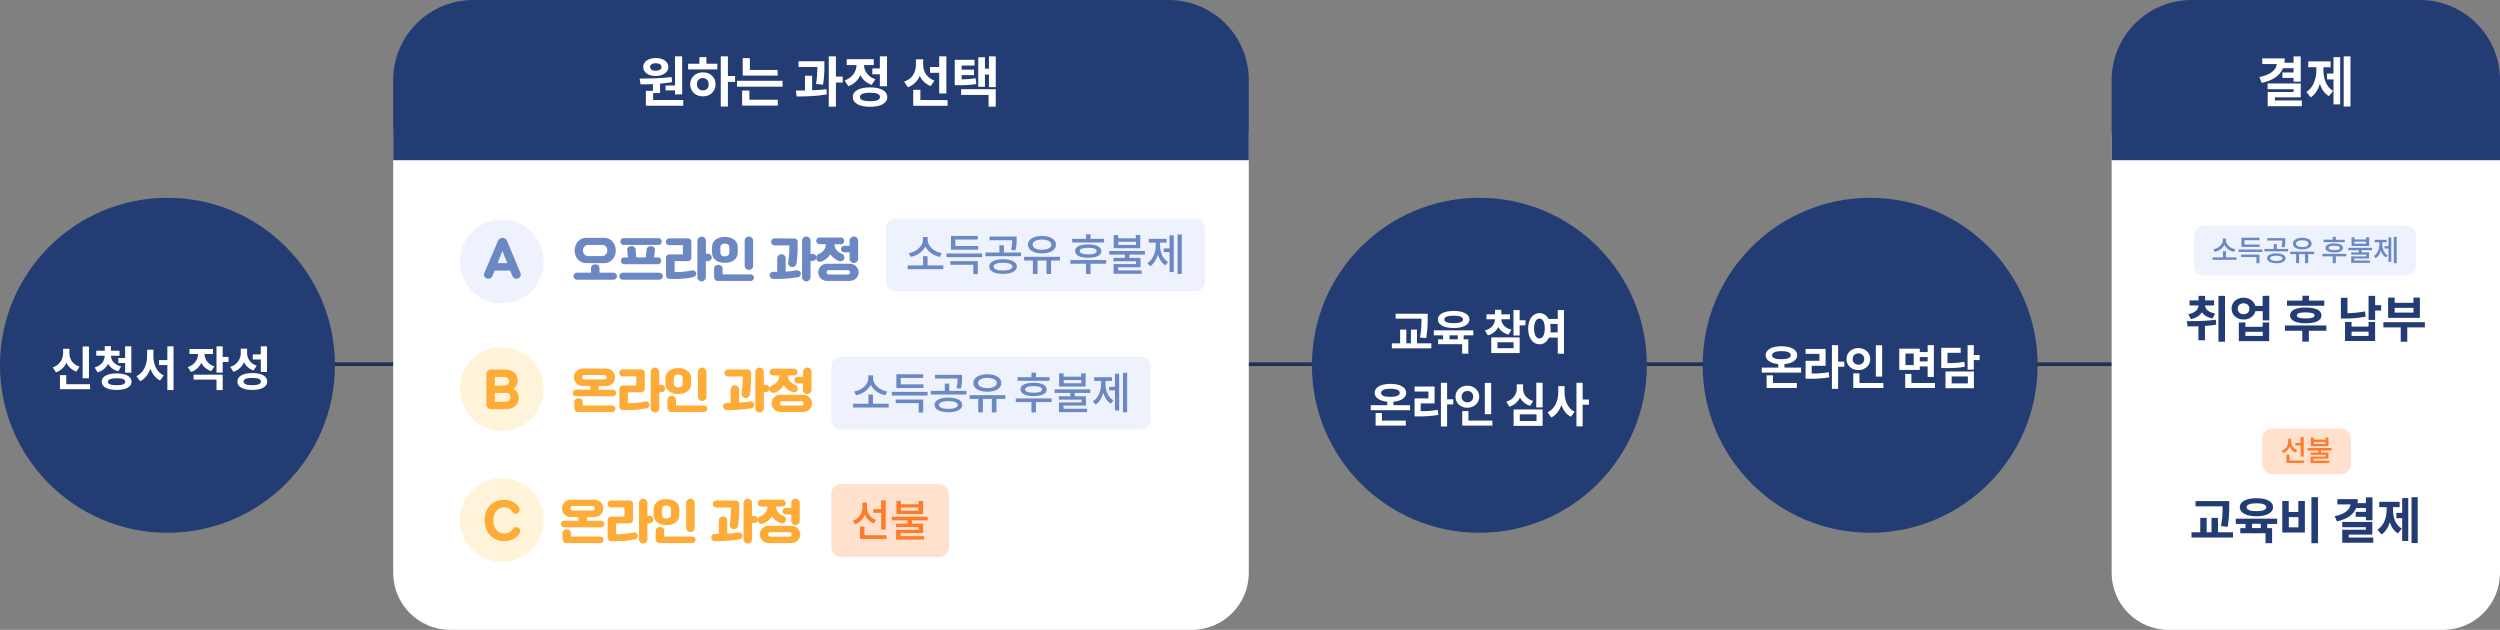
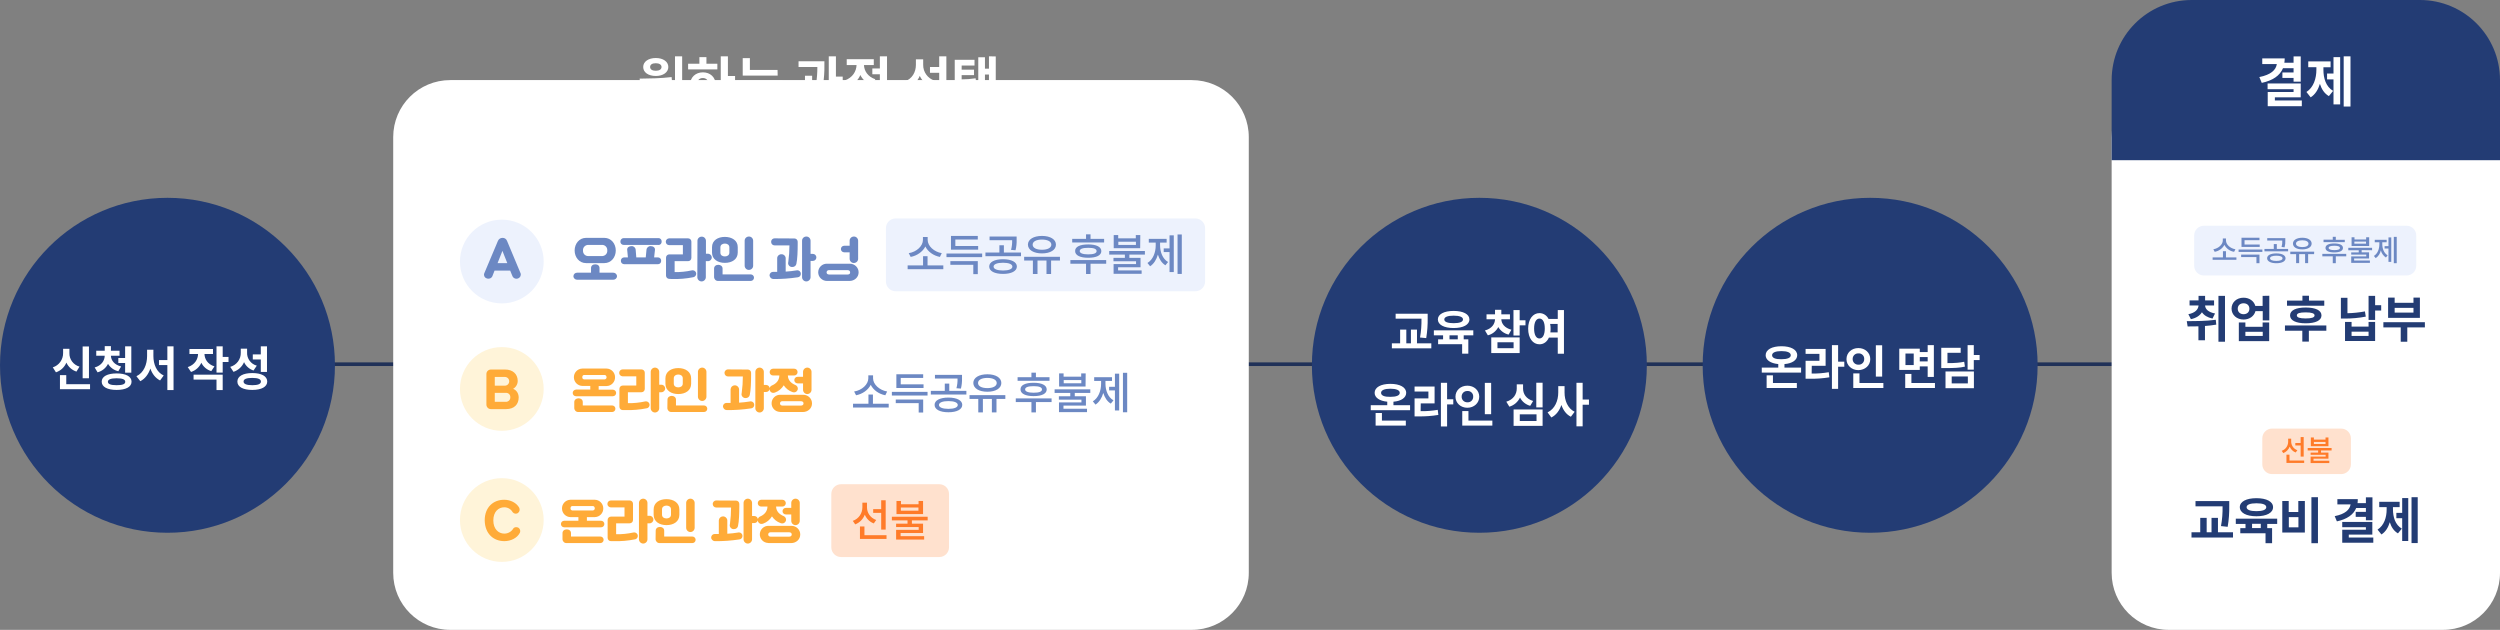
<svg xmlns="http://www.w3.org/2000/svg" version="1.1" id="레이어_1" x="0px" y="0px" viewBox="0 0 2060 519" style="enable-background:new 0 0 2060 519;" xml:space="preserve">
  <rect x="0" y="0" width="2060" height="519" fill="#808080" stroke="none" />
  <style type="text/css">
	.st0{fill:none;stroke:#203158;stroke-width:3;}
	.st1{fill:#FFFFFF;}
	.st2{fill:#233C74;}
	.st3{fill:#FFE1CE;}
	.st4{enable-background:new    ;}
	.st5{fill:#FF7B29;}
	.st6{fill:#EDF2FD;}
	.st7{fill:#6C88C3;}
	.st8{fill:#FFF4D9;}
	.st9{fill:#FFAB38;}
</style>
  <g id="그룹_5231" transform="translate(-217 -254)">
    <g id="그룹_4857" transform="translate(43 -619)">
      <path id="패스_4964" class="st0" d="M441.6,1173.1H504" />
      <path id="패스_4965" class="st0" d="M1182.6,1173.1h742.8" />
      <path id="사각형_2400" class="st1" d="M545,939h611c26,0,47,21,47,47v359c0,26-21,47-47,47H545c-26,0-47-21-47-47V986    C498,960,519,939,545,939z" />
      <path id="사각형_2401" class="st1" d="M1961,939h226c26,0,47,21,47,47v359c0,26-21,47-47,47h-226c-26,0-47-21-47-47V986    C1914,960,1935,939,1961,939z" />
      <circle id="타원_406" class="st2" cx="1393" cy="1174" r="138" />
      <path id="패스_5206" class="st1" d="M1349.2,1151.6c0.9-5.5,1.3-11.1,1.2-16.6v-3.5H1324v4.1h21.3c0.1,5.2-0.3,10.4-1.2,15.5    L1349.2,1151.6z M1341.6,1155.9v-11.3h-5v11.3h-3.8v-11.3h-5.1v11.3h-6.8v4.1h32.5v-4.1H1341.6z M1371.8,1133.1    c4.9,0,7.7,1.1,7.7,3.1c0,2.1-2.8,3.1-7.7,3.1c-4.9,0-7.7-1-7.7-3.1C1364.1,1134.2,1366.9,1133.1,1371.8,1133.1L1371.8,1133.1z     M1371.8,1143.3c7.9,0,13-2.7,13-7.1c0-4.3-5.1-7-13-7s-13,2.7-13,7C1358.8,1140.6,1363.9,1143.3,1371.8,1143.3L1371.8,1143.3z     M1375.2,1152.6h-6.8v-3.3h6.8V1152.6z M1388,1149.3v-4.1h-32.5v4.1h7.6v3.3h-4.1v4h19.8v7.8h5.1v-11.8h-3.8v-3.3H1388z     M1419.4,1144.7c-5.7-1.5-8.2-5.1-8.3-8.6h7.1v-4.1h-7.1v-3.7h-5.2v3.7h-7v4.1h7c-0.1,3.9-2.7,7.7-8.3,9.2l2.4,4    c3.7-0.9,6.8-3.4,8.6-6.8c1.8,3.1,4.9,5.4,8.5,6.2L1419.4,1144.7z M1407.9,1155h13.3v4.9h-13.3V1155z M1402.8,1163.9h23.4V1151    h-23.4V1163.9z M1431,1136.9h-4.8v-8.4h-5.1v21h5.1v-8.4h4.8V1136.9z M1451.5,1146.9c0.2-1.1,0.2-2.1,0.2-3.2    c0-1.3-0.1-2.6-0.4-3.8h6.2v7H1451.5z M1442.5,1151.9c-2.6,0-4.4-2.8-4.4-8.2c0-5.3,1.8-8.2,4.4-8.2c2.7,0,4.4,2.8,4.4,8.2    S1445.1,1151.9,1442.5,1151.9z M1457.6,1128.4v7.4h-7.6c-1.4-2.9-4.3-4.8-7.5-4.8c-5.3,0-9.3,4.9-9.3,12.8s3.9,12.9,9.3,12.9    c3.5,0,6.2-2,7.8-5.5h7.3v13.3h5.1v-36h-5.1V1128.4z M1312.6,1213.3h-5.1v10.4h24.9v-4.1h-19.7v-6.3H1312.6z M1312,1196.7    c0-2.2,2.9-3.4,7.7-3.4c4.8,0,7.7,1.2,7.7,3.4c0,2.2-2.9,3.3-7.7,3.3C1314.9,1200.1,1312,1199,1312,1196.7z M1322.2,1206.9v-2.9    c6.4-0.5,10.5-3.3,10.5-7.3c0-4.6-5.2-7.4-13-7.4s-13,2.8-13,7.4c0,4,4.1,6.7,10.4,7.3v2.9h-13.6v4.1h32.4v-4.1H1322.2z     M1344.7,1205.4h11.4v-13.9h-16.5v4.1h11.4v5.7h-11.4v14.8h3c5.6,0.1,11.1-0.3,16.6-1.2l-0.5-4.2c-4.7,0.8-9.4,1.2-14.1,1.1    L1344.7,1205.4z M1371.5,1202h-5.1v-13.6h-5.1v36h5.1v-18.2h5.1V1202z M1402.7,1188.5h-5.2v25.8h5.2V1188.5z M1378.4,1199.9    c-0.1-2.5,1.8-4.6,4.3-4.7c0.2,0,0.3,0,0.5,0c2.4-0.2,4.6,1.7,4.7,4.1c0,0.2,0,0.4,0,0.6c0.1,2.4-1.8,4.5-4.2,4.6    c-0.2,0-0.3,0-0.5,0c-2.5,0.1-4.6-1.7-4.8-4.2C1378.4,1200.1,1378.4,1200,1378.4,1199.9L1378.4,1199.9z M1392.9,1199.9    c0-5.3-4.3-9.1-9.8-9.1s-9.8,3.8-9.8,9.1c0,5.2,4.3,9.1,9.8,9.1S1392.9,1205.1,1392.9,1199.9L1392.9,1199.9z M1384,1219.6v-7.9    h-5.1v12h24.8v-4.1H1384z M1437.3,1203.4c-5.8-1.7-8.3-5.9-8.3-10.2v-3.5h-5.2v3.5c0,4.4-2.6,9-8.6,10.8l2.5,4.1    c3.9-1.1,7-3.9,8.8-7.5c1.7,3.4,4.8,5.8,8.4,6.8L1437.3,1203.4z M1426.3,1214.4h13.8v5.5h-13.8V1214.4z M1421.2,1223.9h23.9v-13.5    h-23.9V1223.9z M1439.9,1188.4v20.3h5.2v-20.3H1439.9z M1463.2,1191.2h-5.2v5.2c0,6.7-2.7,13.5-8.8,16.4l3.1,4.2    c4.1-2,6.7-5.8,8.3-10.3c1.5,4.3,4,7.8,7.8,9.7l3.1-4.1c-5.8-2.8-8.3-9.4-8.3-15.8V1191.2z M1483.3,1202.2h-5.2v-13.8h-5.1v35.9    h5.1v-17.8h5.2V1202.2z" />
      <circle id="타원_407" class="st2" cx="1715" cy="1174" r="138" />
      <path id="패스_5207" class="st1" d="M1634.8,1182.3h-5.1v10.4h24.9v-4.1h-19.7v-6.3H1634.8z M1634.2,1165.7    c0-2.2,2.9-3.4,7.7-3.4c4.8,0,7.7,1.2,7.7,3.4c0,2.2-2.9,3.3-7.7,3.3C1637.1,1169.1,1634.2,1168,1634.2,1165.7z M1644.4,1175.9    v-2.9c6.4-0.5,10.5-3.3,10.5-7.3c0-4.6-5.2-7.4-13-7.4s-13,2.8-13,7.4c0,4,4.1,6.7,10.4,7.3v2.9h-13.6v4.1h32.4v-4.1H1644.4z     M1666.9,1174.4h11.4v-13.9h-16.5v4.1h11.4v5.7h-11.4v14.8h3c5.6,0.1,11.1-0.3,16.6-1.2l-0.5-4.2c-4.7,0.8-9.4,1.2-14.1,1.1    L1666.9,1174.4z M1693.7,1171h-5.1v-13.6h-5.1v36h5.1v-18.2h5.1V1171z M1724.9,1157.5h-5.2v25.8h5.2V1157.5z M1700.6,1168.9    c-0.1-2.5,1.8-4.6,4.3-4.7c0.2,0,0.3,0,0.5,0c2.4-0.2,4.6,1.7,4.7,4.1c0,0.2,0,0.4,0,0.6c0.1,2.4-1.8,4.5-4.2,4.6    c-0.2,0-0.3,0-0.5,0c-2.5,0.1-4.6-1.7-4.8-4.2C1700.6,1169.1,1700.6,1169,1700.6,1168.9L1700.6,1168.9z M1715.1,1168.9    c0-5.3-4.3-9.1-9.8-9.1s-9.8,3.8-9.8,9.1c0,5.2,4.3,9.1,9.8,9.1C1710.9,1177.9,1715.1,1174.1,1715.1,1168.9L1715.1,1168.9z     M1706.2,1188.6v-7.9h-5.1v12h24.8v-4.1H1706.2z M1750.9,1173.8h-6.8v-9.5h6.8V1173.8z M1762.4,1167.2v3.6h-6.5v-3.6H1762.4z     M1755.9,1174.9h6.5v8.7h5.1v-26.2h-5.1v5.7h-6.5v-2.8H1739v17.5h16.9V1174.9z M1749,1188.6v-7.5h-5.1v11.6h24.5v-4.1H1749z     M1792.5,1171.1c-3.9,0.8-7.4,1.1-13.8,1.1v-8.5h10.9v-4.1h-16v16.7h3c8,0,12.1-0.2,16.5-1.2L1792.5,1171.1z M1782.2,1183.2h13.3    v5.7h-13.3V1183.2z M1777.1,1192.9h23.4v-13.8h-23.4V1192.9z M1805.2,1165.5h-4.8v-8.1h-5.1v20.2h5.1v-7.9h4.8V1165.5z" />
-       <path id="사각형_2399" class="st2" d="M564,873h573c36.5,0,66,29.5,66,66v66l0,0H498l0,0v-66C498,902.5,527.5,873,564,873z" />
      <path id="패스_5204" class="st1" d="M722.4,943.5v4h7.8v3.3h5.9v-31.4h-5.9v24.1L722.4,943.5L722.4,943.5z M714.4,925.1    c2.7,0,4.7,1.1,4.7,3.1s-1.9,3.1-4.7,3.1s-4.7-1-4.7-3.1S711.6,925.1,714.4,925.1z M714.4,935.6c6,0,10.3-3,10.3-7.4    s-4.3-7.4-10.3-7.4c-6.1,0-10.4,3-10.4,7.4C704,932.7,708.3,935.6,714.4,935.6z M712.2,955.4v-5.7h5.7v-7.8    c3.3-0.2,6.6-0.6,9.9-1.2l-0.4-4.2c-8.7,1.1-18.8,1.2-26.4,1.3l0.8,4.7c3.1,0,6.6,0,10.2-0.2v5.5h-5.8v12.3H737v-4.7L712.2,955.4    L712.2,955.4z M753.2,947.5c-2.6,0.1-4.8-1.9-4.9-4.5c0-0.2,0-0.4,0-0.6c-0.2-2.6,1.7-4.9,4.3-5.1c0.2,0,0.4,0,0.5,0    c2.6-0.1,4.7,1.9,4.8,4.5c0,0.2,0,0.4,0,0.5C758.1,945.7,756,947.5,753.2,947.5z M753.2,932.6c-6,0-10.5,4.1-10.5,9.9    c0,5.8,4.5,9.9,10.5,9.9s10.4-4.1,10.4-9.9C763.7,936.7,759.2,932.6,753.2,932.6z M756.2,920.1h-5.9v5.4H741v4.7h24.1v-4.7h-9    v-5.4H756.2z M779.7,935.6h-5.9v-16.2h-5.9v41.4h5.9v-20.3h5.9V935.6z M814.7,930.6h-22.8v-9.7H786v14.4h28.8L814.7,930.6    L814.7,930.6z M791.5,947.6h-6V960h29.4v-4.8h-23.4V947.6z M781.3,939.6v4.8h37.5v-4.8H781.3z M852.2,942.8    c0.8-5.3,1.2-10.6,1.1-15.9v-3.4H832v4.7h15.5c0,4.7-0.3,9.4-1.1,14L852.2,942.8z M843.2,935.4h-5.9v12.2c-2.6,0-5.1,0-7.4,0    l0.5,4.9c7.2,0,16.5-0.2,24.9-1.7l-0.3-4.3c-3.8,0.5-7.8,0.7-11.8,0.9V935.4z M868.4,936.1h-5.6v-16.7h-5.9v41.5h5.9V941h5.6    V936.1z M892.8,929.4v4.8h6.2v9.9h5.9v-24.7H899v10H892.8z M895.3,938.3c-6.3-2.1-9.2-6.9-9.4-11.7h8.1v-4.8h-22.3v4.8h8.1    c-0.2,5.2-3.2,10.4-9.8,12.7l3,4.7c4.5-1.5,8.1-4.8,9.9-9.2c1.9,3.9,5.3,6.8,9.4,8.1L895.3,938.3z M890.9,956.4    c-5.4,0-8.3-1.1-8.3-3.5c0-2.3,2.8-3.5,8.3-3.5c5.4,0,8.2,1.1,8.2,3.5C899.2,955.3,896.3,956.4,890.9,956.4z M890.9,945    c-8.8,0-14.2,2.9-14.2,8c0,5,5.4,8,14.2,8s14.2-2.9,14.2-8C905.1,947.9,899.7,945,890.9,945z M947.9,950h5.9v-30.6h-5.9v8.8h-7.6    v4.8h7.6V950z M944,939.4c-5.6-1.8-9.4-7.1-9.3-13v-4.5h-6v4.5c0,5.9-2.9,11.7-9.7,13.9l3.1,4.6c4.5-1.6,8-5,9.8-9.4    c1.7,3.9,5,7,9,8.4L944,939.4z M932.4,955.4V947h-5.9v13.2h28.3v-4.7L932.4,955.4L932.4,955.4z M977.9,937.5    c-3.8,0.6-7.7,0.9-11.5,0.9v-3.5h10.2v-4.5h-10.2V927H977v-4.7h-16.3v20.9h2.9c5,0.1,10-0.2,14.9-0.9L977.9,937.5z M966,951.2    h22.6v9.7h5.9v-14.4H966V951.2z M988.9,919.4v10.2h-3.3v-9.4h-5.5v24.3h5.5v-10.1h3.3v10.4h5.6v-25.3L988.9,919.4z" />
      <path id="사각형_2399-2" class="st2" d="M1980,873h188c36.5,0,66,29.5,66,66v66l0,0h-320l0,0v-66    C1914,902.5,1943.5,873,1980,873z" />
      <path id="패스_5208" class="st1" d="M2063.9,929.1v3.6h-9.2v4.5h9.2v3.1h5.9v-20.8h-5.9v5.2h-7.6c0.2-1.2,0.3-2.4,0.3-3.6h-18.5    v4.7h12c-0.7,4.9-4.9,8.8-14.4,10.7l2,4.8c9.1-2,14.9-5.9,17.5-12.1h8.7V929.1z M2048.5,955.8v-2.6h21.3v-11.4h-27.3v4.7h21.4v2.3    h-21.3v11.7h28.1v-4.7H2048.5z M2088.4,928.4h6v-4.8H2076v4.8h6.7v2c0,7.1-2.2,14.5-8.2,18.4l3.5,4.4c3.7-2.3,6.2-6.4,7.6-11.1    c1.4,4.4,3.7,8,7.4,10.1l3.5-4.3c-6-3.5-8-10.5-8-17.4v-2.1H2088.4z M2096.8,933.6h-5.3v4.8h5.3V959h5.5v-38.9h-5.5V933.6z     M2105.2,919.4v41.4h5.6v-41.4H2105.2z" />
      <g id="그룹_4851" transform="translate(-6 55)">
        <path id="사각형_2398" class="st3" d="M873,1217h81c4.4,0,8,3.6,8,8v44c0,4.4-3.6,8-8,8h-81c-4.4,0-8-3.6-8-8v-44     C865,1220.6,868.6,1217,873,1217z" />
        <g class="st4">
          <path class="st5" d="M900,1249.3c-3.5-1.3-6-3.9-7.4-7.2c-1.4,3.6-4.1,6.5-7.9,8l-2-2.9c5.1-1.8,7.9-6.4,7.9-11.2v-3.8h3.8v3.9      c0,4.4,2.7,8.6,7.6,10.4L900,1249.3z M910.5,1259.1v3h-21.9v-10.3h3.7v7.2h18.2V1259.1z M906.1,1240.6h-6.6v-3.1h6.6v-7.3h3.7      v24.2h-3.7V1240.6z" />
          <path class="st5" d="M931.4,1246.8v2.7h9.2v7.7h-18.5v2.6h19.4v2.8h-23.1v-8H937v-2.3h-18.6v-2.8h9.4v-2.7h-12.9v-3h29.5v3      L931.4,1246.8L931.4,1246.8z M940.5,1241.6h-21.8v-10.8h3.7v2.7h14.5v-2.7h3.7v10.8H940.5z M936.8,1236.2h-14.5v2.6h14.5V1236.2      z" />
        </g>
      </g>
-       <path id="사각형_2398-2" class="st6" d="M867,1167h247c4.4,0,8,3.6,8,8v44c0,4.4-3.6,8-8,8H867c-4.4,0-8-3.6-8-8v-44    C859,1170.6,862.6,1167,867,1167z" />
      <path id="패스_5201" class="st7" d="M905,1195.6c-6.4-1.1-11.6-5.9-11.6-10.9v-2.4h-3.9v2.4c0,5-5.2,9.9-11.7,10.9l1.6,3.1    c5.3-1,9.9-4.3,12.1-8.6c2.1,4.3,6.7,7.6,12,8.6L905,1195.6z M893.3,1205.7v-7.6h-3.7v7.6h-12.7v3.1h29.4v-3.1H893.3z M935,1189.7    h-18.8v-5.3h18.5v-3h-22.1v11.3H935V1189.7z M912.1,1205.2H931v7.7h3.7v-10.7h-22.6L912.1,1205.2L912.1,1205.2z M908.9,1195.9v3    h29.4v-3H908.9z M965.8,1193.2c0.7-2.8,1-5.7,0.9-8.6v-2.7h-22.3v3H963c0.1,2.7-0.2,5.4-0.9,8L965.8,1193.2z M955.5,1209.9    c-4.8,0-7.8-1.2-7.8-3.2s3-3.2,7.8-3.2s7.7,1.2,7.7,3.2C963.2,1208.7,960.3,1209.9,955.5,1209.9z M955.5,1200.6    c-7,0-11.4,2.3-11.4,6c0,3.8,4.4,6.1,11.4,6.1c6.9,0,11.4-2.3,11.4-6.1C966.9,1202.9,962.4,1200.6,955.5,1200.6z M956.2,1195.1v-6    h-3.7v6H941v3h29.3v-3H956.2z M987.6,1184.4c4.6,0,7.7,1.6,7.7,4.2s-3.1,4.2-7.7,4.2c-4.7,0-7.7-1.6-7.7-4.2    C979.9,1186,982.9,1184.4,987.6,1184.4z M987.6,1195.8c6.8,0,11.5-2.8,11.5-7.2c0-4.4-4.7-7.2-11.5-7.2c-6.9,0-11.6,2.8-11.6,7.2    C976.1,1193,980.7,1195.8,987.6,1195.8z M1002.4,1198.6h-29.5v3.1h7.2v11.1h3.8v-11.1h7.4v11.1h3.8v-11.1h7.3V1198.6z     M1038.8,1183.8h-11.2v-3.7h-3.7v3.7h-11.4v3h26.3L1038.8,1183.8z M1032.6,1193.9c0,1.8-2.4,2.7-6.9,2.7s-7-1-7-2.7    c0-1.8,2.4-2.7,7-2.7C1030.2,1191.2,1032.6,1192.1,1032.6,1193.9L1032.6,1193.9z M1014.9,1193.9c0,3.5,4.1,5.5,10.8,5.5    c6.8,0,10.8-2,10.8-5.5s-4.1-5.5-10.8-5.5C1018.9,1188.4,1014.8,1190.3,1014.9,1193.9L1014.9,1193.9z M1040.5,1201.3H1011v3h12.9    v8.5h3.7v-8.5h12.9V1201.3z M1065,1188.8h-14.5v-2.6h14.5V1188.8z M1068.6,1180.7h-3.7v2.7h-14.5v-2.7h-3.7v10.8h21.8    L1068.6,1180.7L1068.6,1180.7z M1072.4,1196.8v-3H1043v3h12.9v2.7h-9.4v2.8h18.6v2.3h-18.5v8h23.1v-2.8h-19.4v-2.6h18.5v-7.7h-9.2    v-2.7L1072.4,1196.8L1072.4,1196.8z M1084.9,1186.9h5.4v-3.1h-14.7v3.1h5.7v2.3c0,5.8-2.2,11.7-6.8,14.5l2.2,2.7    c3.1-2,5.2-5.5,6.4-9.6c1.2,3.8,3.2,7,6.2,8.8l2.2-2.7c-4.5-2.6-6.6-8.2-6.6-13.8L1084.9,1186.9z M1092.7,1191.7h-4.8v3h4.8v16.5    h3.5v-30.3h-3.5V1191.7z M1099.3,1180.2v32.5h3.5v-32.5H1099.3z" />
      <circle id="타원_409" class="st6" cx="587.5" cy="1088.5" r="34.5" />
      <circle id="타원_410" class="st8" cx="587.5" cy="1193.5" r="34.5" />
      <circle id="타원_411" class="st8" cx="587.5" cy="1301.5" r="34.5" />
      <path id="패스_5203" class="st9" d="M594.5,1200.4c0.1,2-1.5,3.6-3.4,3.7c-0.1,0-0.2,0-0.3,0h-9.1v-7.4h9.1    c2-0.1,3.7,1.4,3.7,3.4C594.5,1200.2,594.5,1200.3,594.5,1200.4z M591.1,1210.1c6.6,0,10.3-3.9,10.3-9.6c0-3-1.6-6-4.6-7.1    c2.3-1.3,3.8-3.8,3.8-6.5c0-5.8-4.2-9.4-10.3-9.4h-11.6c-2-0.1-3.8,1.4-3.9,3.5c0,0.1,0,0.3,0,0.4v24.8c-0.1,2,1.4,3.8,3.5,3.9    c0.1,0,0.3,0,0.4,0L591.1,1210.1z M581.7,1183.6h8.3c2,0,3.6,1.6,3.6,3.6s-1.6,3.6-3.6,3.6l0,0h-8.3V1183.6z M645.9,1196.8    c0,1.5,1.2,2.7,2.7,2.7H679c1.5,0,2.7-1.2,2.7-2.7s-1.2-2.7-2.7-2.7l0,0h-11.7v-3h6.6c4-0.1,7.1-3.5,6.9-7.5    c-0.1-3.8-3.2-6.8-6.9-6.9h-20.1c-4,0.1-7.1,3.5-6.9,7.4c0.1,3.8,3.2,6.8,6.9,6.9h6.6v3h-11.7    C647.1,1194.1,645.9,1195.3,645.9,1196.8z M647.2,1209.2c0,1.8,1.4,3.3,3.2,3.3h0.1h27.9c1.5,0,2.7-1.2,2.7-2.7s-1.2-2.7-2.7-2.7    h-24.2v-2.8c0-2-1.6-3.1-3.5-3.1s-3.5,1.2-3.5,3.1V1209.2z M653.8,1183.8c0-0.9,0.5-1.8,1.4-1.8h17.1c0.9,0,1.5,1,1.5,1.8    c0.1,0.9-0.6,1.7-1.5,1.8h-17.1C654.3,1185.5,653.7,1184.7,653.8,1183.8z M689.1,1210.9c6,0.2,12-0.3,17.9-1.5    c1.6-0.3,2.5-1.9,2.2-3.4c-0.3-1.3-1.5-2.3-2.9-2.3c-0.3,0-0.6,0-0.8,0.1c-4.6,1-9.3,1.5-14.1,1.4v-9h11.2c1.5,0,2.7-1.2,2.7-2.7    l0,0v-13.4c0-1.5-1.2-2.7-2.7-2.7H687c-1.6,0-2.8,1.3-2.8,2.9c0,1.5,1.3,2.7,2.8,2.8h11.3v7.6h-11.2c-1.5,0-2.7,1.2-2.7,2.7v14.8    c0,1.5,1.2,2.7,2.7,2.7H689.1z M710.2,1209.4c0,1.9,1.6,3.5,3.5,3.5s3.5-1.6,3.5-3.5v-13.2h1.8c1.7,0,3.1-1.4,3.1-3.1    s-1.4-3.1-3.1-3.1h-1.8v-10.6c0-1.9-1.6-3.5-3.5-3.5s-3.5,1.6-3.5,3.5V1209.4z M722.3,1189.2c0,5.6,4.8,8.5,10.6,8.5    s10.6-2.9,10.6-8.5v-4.4c0-5.6-4.9-8.5-10.6-8.5c-5.8,0-10.6,2.9-10.6,8.5V1189.2z M729.2,1184.7c0-2.1,1.8-3.1,3.7-3.1    s3.7,1,3.7,3.1v4.4c0,2.1-1.8,3.1-3.7,3.1s-3.7-0.9-3.7-3.1V1184.7z M749.1,1199.9c0,1.9,1.6,3.5,3.5,3.5s3.5-1.6,3.5-3.5v-20.5    c0-1.9-1.6-3.5-3.5-3.5s-3.5,1.6-3.5,3.5V1199.9z M723.9,1209.2c0,1.8,1.4,3.3,3.2,3.3h0.1h26.9c1.5,0,2.7-1.2,2.7-2.7    s-1.2-2.7-2.7-2.7H731v-4.8c0-1.9-1.6-3.1-3.5-3.1s-3.5,1.2-3.5,3.1L723.9,1209.2z M796.4,1209.4c0,1.9,1.6,3.5,3.5,3.5    s3.5-1.6,3.5-3.5V1196h1.9c1.6,0,2.9-1.3,2.9-2.9s-1.3-2.9-2.9-2.9l0,0h-1.9v-10.8c0-1.9-1.6-3.5-3.5-3.5s-3.5,1.6-3.5,3.5V1209.4    z M773.8,1177.4c-1.6,0-2.9,1.4-2.8,3c0,1.5,1.3,2.8,2.8,2.8h12.3c0,4.4-0.3,8.9-0.9,13.3c-0.1,0.4-0.2,0.9-0.2,1.3    c0,1.8,1.4,3.2,3.2,3.2c0.1,0,0.1,0,0.2,0c1.6,0.1,3.1-1,3.4-2.5c0.9-3.9,1.1-10.8,1.1-16v-2.3c0-1.5-1.2-2.7-2.7-2.7    L773.8,1177.4z M772.8,1210.9c6.7,0.1,13.4-0.4,20.1-1.4c1.5-0.1,2.6-1.4,2.6-2.9c0-1.6-1.3-2.9-2.9-2.9c0,0,0,0-0.1,0    c-0.2,0-0.4,0-0.6,0.1c-2.9,0.5-5.9,0.8-8.9,1v-11c-0.1-1.9-1.8-3.4-3.7-3.3c-1.8,0.1-3.2,1.5-3.3,3.3v11.2h-3.4    c-1.6,0-2.9,1.3-2.9,2.9C769.9,1209.6,771.2,1210.9,772.8,1210.9L772.8,1210.9L772.8,1210.9z M817.2,1212.5h18.4    c4.1,0,7.5-3,7.5-7.1c0-4-3.3-7.1-7.2-7.1c-0.1,0-0.2,0-0.3,0h-18.4c-3.9-0.2-7.2,2.8-7.4,6.7c-0.2,3.9,2.8,7.2,6.7,7.4    C816.7,1212.5,816.9,1212.5,817.2,1212.5L817.2,1212.5z M808.1,1193.6c0,1.7,1.3,3.1,2.9,3.1c0.1,0,0.1,0,0.2,0    c0.5,0,1-0.1,1.5-0.3c3-1.1,5.4-3.2,7.1-5.9c1.7,2.5,4.1,4.5,7,5.5c0.5,0.2,1,0.3,1.5,0.3c1.8,0,3.2-1.5,3.1-3.2    c0-1.2-0.8-2.3-1.9-2.8c-3.5-1.4-6.2-3.9-6.3-7.9h5.2c1.5,0,2.8-1.2,2.8-2.8s-1.2-2.8-2.8-2.8H811c-1.5,0-2.8,1.2-2.8,2.8    s1.2,2.8,2.8,2.8h5.2c-0.1,4.2-2.8,6.9-6.3,8.3C808.8,1191.2,808,1192.4,808.1,1193.6L808.1,1193.6z M835.7,1194.2    c0,1.9,1.6,3.5,3.5,3.5s3.5-1.6,3.5-3.5l0,0v-14.8c0-1.9-1.6-3.5-3.5-3.5s-3.5,1.6-3.5,3.5l0,0v4.1h-4.5c-1.5,0-2.7,1.2-2.7,2.7    s1.2,2.7,2.7,2.7l0,0h4.5V1194.2z M816.7,1205.4c0-1,0.8-1.8,1.8-1.8c0.1,0,0.2,0,0.2,0H834c1.2,0,2.1,0.6,2.1,1.8    c0,1.2-0.9,1.8-2.1,1.8h-15.3C817.6,1207.2,816.7,1206.6,816.7,1205.4L816.7,1205.4z M589.6,1318.9c5.3,0,10.4-2.5,12.6-6.6    c0.9-1.5,0.5-3.4-0.9-4.4c-1.4-0.9-3.6-0.7-4.4,0.7c-1.5,2.5-4.3,4.1-7.3,4.1c-4.8,0-9.1-3.7-9.1-10.9c0-7.2,4.3-10.8,9-10.8    c2.9,0,5.5,1.5,6.9,4c1.1,1.4,3,1.7,4.4,0.7s1.8-2.9,1-4.4c-2.3-4.1-7.3-6.5-12.4-6.5c-8.8,0-16,6-16,17    C573.6,1313,580.8,1318.9,589.6,1318.9z M636.2,1304.8c0,1.5,1.2,2.7,2.7,2.7h30.4c1.5,0,2.7-1.2,2.7-2.7s-1.2-2.7-2.7-2.7h-11.7    v-3h6.6c4-0.1,7.1-3.5,6.9-7.4c-0.1-3.8-3.2-6.8-6.9-6.9H644c-4,0.1-7.1,3.5-6.9,7.4c0.1,3.8,3.2,6.8,6.9,6.9h6.6v3h-11.7    C637.4,1302.1,636.2,1303.3,636.2,1304.8z M637.5,1317.2c0,1.8,1.4,3.3,3.2,3.3h0.1h27.9c1.5,0,2.7-1.2,2.7-2.7s-1.2-2.7-2.7-2.7    h-24.2v-2.8c0-2-1.6-3.1-3.5-3.1c-2,0-3.5,1.2-3.5,3.1V1317.2z M644.1,1291.8c0-0.9,0.5-1.8,1.4-1.8h17.1c0.9,0,1.5,1,1.5,1.8    c0.1,0.9-0.6,1.7-1.5,1.8h-17.1C644.6,1293.5,644,1292.7,644.1,1291.8z M679.4,1318.9c6,0.2,12-0.3,17.9-1.5    c1.6-0.3,2.5-1.9,2.2-3.4c-0.3-1.3-1.5-2.3-2.9-2.3c-0.3,0-0.6,0-0.8,0.1c-4.6,1-9.3,1.5-14.1,1.4v-9h11.2c1.5,0,2.7-1.2,2.7-2.7    l0,0v-13.4c0-1.5-1.2-2.7-2.7-2.7h-15.6c-1.6,0-2.8,1.3-2.8,2.9c0,1.5,1.3,2.7,2.8,2.8h11.3v7.6h-11.2c-1.5,0-2.7,1.2-2.7,2.7    v14.8c0,1.5,1.2,2.7,2.7,2.7H679.4z M700.5,1317.4c0,1.9,1.6,3.5,3.5,3.5s3.5-1.6,3.5-3.5v-13.2h1.8c1.7,0,3.1-1.4,3.1-3.1    s-1.4-3.1-3.1-3.1h-1.8v-10.6c0-1.9-1.6-3.5-3.5-3.5s-3.5,1.6-3.5,3.5V1317.4z M712.6,1297.2c0,5.6,4.8,8.5,10.6,8.5    s10.6-2.9,10.6-8.5v-4.4c0-5.6-4.9-8.5-10.6-8.5c-5.8,0-10.6,2.9-10.6,8.5V1297.2z M719.5,1292.7c0-2.1,1.8-3.1,3.7-3.1    s3.7,1,3.7,3.1v4.4c0,2.1-1.8,3.1-3.7,3.1s-3.7-0.9-3.7-3.1V1292.7z M739.4,1307.9c0,1.9,1.6,3.5,3.5,3.5s3.5-1.6,3.5-3.5v-20.5    c0-1.9-1.6-3.5-3.5-3.5s-3.5,1.6-3.5,3.5V1307.9z M714.2,1317.2c0,1.8,1.4,3.3,3.2,3.3h0.1h27c1.5,0,2.7-1.2,2.7-2.7    s-1.2-2.7-2.7-2.7h-23.2v-4.8c0-2-1.6-3.1-3.5-3.1c-2,0-3.5,1.2-3.5,3.1L714.2,1317.2z M786.7,1317.4c0,1.9,1.6,3.5,3.5,3.5    s3.5-1.6,3.5-3.5V1304h1.9c1.6,0,2.9-1.3,2.9-2.9s-1.3-2.9-2.9-2.9h-1.9v-10.8c0-1.9-1.6-3.5-3.5-3.5s-3.5,1.6-3.5,3.5V1317.4z     M764.1,1285.4c-1.6,0-2.9,1.4-2.8,3c0,1.5,1.3,2.8,2.8,2.8h12.3c0,4.4-0.3,8.9-0.9,13.3c-0.1,0.4-0.2,0.9-0.2,1.3    c0,1.8,1.4,3.2,3.2,3.2c0.1,0,0.1,0,0.2,0c1.6,0.1,3.1-1,3.4-2.5c0.9-3.9,1.1-10.8,1.1-16v-2.3c0-1.5-1.2-2.7-2.7-2.7    L764.1,1285.4z M763.1,1318.9c6.7,0.1,13.4-0.4,20.1-1.4c1.5-0.1,2.6-1.4,2.6-2.9c0-1.6-1.3-2.9-2.9-2.9c0,0,0,0-0.1,0    c-0.2,0-0.4,0-0.6,0.1c-2.9,0.5-5.9,0.8-8.9,1v-11c-0.1-1.9-1.8-3.4-3.7-3.3c-1.8,0.1-3.2,1.5-3.3,3.3v11.2h-3.4    c-1.6,0-2.9,1.3-2.9,2.9S761.5,1318.9,763.1,1318.9L763.1,1318.9z M807.5,1320.5h18.4c4.1,0,7.5-3,7.5-7.1c0-4-3.3-7.1-7.2-7.1    c-0.1,0-0.2,0-0.3,0h-18.4c-3.9-0.2-7.2,2.8-7.4,6.7c-0.2,3.9,2.8,7.2,6.7,7.4C807,1320.5,807.2,1320.5,807.5,1320.5L807.5,1320.5    z M798.4,1301.6c0,1.7,1.3,3.1,2.9,3.1c0.1,0,0.1,0,0.2,0c0.5,0,1-0.1,1.5-0.3c3-1.1,5.4-3.2,7.1-5.9c1.7,2.5,4.1,4.5,7,5.5    c0.5,0.2,1,0.3,1.5,0.3c1.8,0,3.2-1.5,3.1-3.2c0-1.2-0.8-2.3-1.9-2.8c-3.5-1.4-6.2-3.9-6.3-7.9h5.2c1.5,0,2.8-1.2,2.8-2.8    c0-1.5-1.2-2.8-2.8-2.8l0,0h-17.5c-1.5,0-2.8,1.2-2.8,2.8c0,1.5,1.2,2.8,2.8,2.8h5.2c-0.1,4.2-2.8,6.9-6.3,8.3    C799.1,1299.2,798.3,1300.4,798.4,1301.6z M826,1302.2c0,1.9,1.6,3.5,3.5,3.5s3.5-1.6,3.5-3.5v-14.8c0-1.9-1.6-3.5-3.5-3.5    s-3.5,1.6-3.5,3.5v4.1h-4.5c-1.5,0-2.7,1.2-2.7,2.7s1.2,2.7,2.7,2.7h4.5V1302.2z M807,1313.4c0-1,0.8-1.8,1.8-1.8    c0.1,0,0.2,0,0.2,0h15.3c1.2,0,2.1,0.6,2.1,1.8c0,1.2-0.9,1.8-2.1,1.8H809C807.9,1315.2,807,1314.6,807,1313.4L807,1313.4z" />
      <circle id="타원_404" class="st2" cx="312" cy="1174" r="138" />
      <path id="패스_5205" class="st1" d="M247.3,1158.5h-5.2v26.2h5.2V1158.5z M239.5,1175.1c-5-1.4-8.5-6-8.3-11.2v-3.5H226v3.5    c0.1,5.4-3.4,10.2-8.5,11.8l2.6,4.1c3.9-1.3,7-4.2,8.6-8c1.6,3.5,4.6,6.2,8.3,7.4L239.5,1175.1z M228.6,1189.6v-7.5h-5.2v11.6    h24.8v-4.1H228.6z M271.5,1168v4.1h5.6v8h5.1v-21.7h-5.1v9.6H271.5z M273.8,1175c-5.7-1.5-8.3-5.1-8.4-8.9h7.1v-4.1h-7.1v-3.8    h-5.1v3.8h-7v4.1h7c-0.1,4-2.6,8.1-8.3,9.7l2.4,4c3.7-1,6.9-3.5,8.6-7c1.9,3.1,4.9,5.3,8.5,6.1L273.8,1175z M270.1,1190.4    c-4.8,0-7.2-0.9-7.2-2.8s2.4-2.9,7.2-2.9c4.7,0,7.1,0.9,7.1,2.9S274.8,1190.4,270.1,1190.4z M270.1,1180.7    c-7.6,0-12.3,2.5-12.3,6.8s4.7,6.8,12.3,6.8c7.6,0,12.3-2.5,12.3-6.8S277.7,1180.7,270.1,1180.7z M300.4,1161.2h-5.2v5.2    c0,6.8-2.7,13.8-8.8,16.6l3.2,4.1c4-2,6.7-5.8,8.3-10.4c1.5,4.3,4.1,7.8,8,9.8l3-4.1c-5.9-2.7-8.5-9.2-8.5-16V1161.2z     M311.9,1158.4v11.3H305v4.1h6.9v20.6h5.1v-36H311.9z M350.7,1174.9c-5.7-1.8-8.1-6.1-8.2-10.2h7v-4.1h-19.4v4.1h7.1    c-0.1,4.4-2.7,8.9-8.5,10.8l2.7,4c3.8-1.2,6.9-4,8.5-7.6c1.6,3.3,4.6,5.9,8.2,6.9L350.7,1174.9z M333.6,1185.8h18.8v8.6h5.1v-12.7    h-24v4.1H333.6z M362.3,1167.1h-4.8v-8.7h-5.1v21.6h5.1v-8.7h4.8V1167.1z M388.9,1179.5h5.1v-21.1h-5.1v6.6h-6.6v4.2h6.6V1179.5z     M385.6,1174.3c-4.9-1.3-8.3-5.9-8-11v-3h-5.2v3.2c0.2,5.5-3.4,10.3-8.7,11.8l2.7,4.1c3.9-1.3,7.1-4.2,8.7-8    c1.5,3.3,4.4,5.8,7.8,6.9L385.6,1174.3z M381.9,1190.4c-4.7,0-7.2-1-7.2-3c0-2.1,2.5-3,7.2-3s7.1,1,7.1,3    S386.6,1190.4,381.9,1190.4z M381.9,1180.4c-7.6,0-12.3,2.6-12.3,7s4.7,6.9,12.3,6.9c7.6,0,12.3-2.6,12.3-6.9    C394.2,1183,389.5,1180.4,381.9,1180.4z" />
      <path id="사각형_2398-3" class="st6" d="M912,1053h247c4.4,0,8,3.6,8,8v44c0,4.4-3.6,8-8,8H912c-4.4,0-8-3.6-8-8v-44    C904,1056.6,907.6,1053,912,1053z" />
      <path id="패스_5202" class="st7" d="M950,1081.6c-6.4-1.1-11.6-5.9-11.6-10.9v-2.4h-3.9v2.4c0,5-5.2,9.9-11.7,10.9l1.6,3.1    c5.3-1,9.9-4.3,12.1-8.6c2.1,4.3,6.7,7.6,12,8.6L950,1081.6z M938.3,1091.7v-7.6h-3.7v7.6h-12.7v3.1h29.4v-3.1H938.3z M980,1075.7    h-18.8v-5.3h18.5v-3h-22.1v11.3H980V1075.7z M957.1,1091.2H976v7.7h3.7v-10.7h-22.6L957.1,1091.2L957.1,1091.2z M953.9,1081.9v3    h29.4v-3H953.9z M1010.8,1079.2c0.7-2.8,1-5.7,0.9-8.6v-2.7h-22.3v3h18.6c0.1,2.7-0.2,5.4-0.9,8L1010.8,1079.2z M1000.5,1095.9    c-4.8,0-7.8-1.2-7.8-3.2s3-3.2,7.8-3.2s7.7,1.2,7.7,3.2C1008.2,1094.7,1005.3,1095.9,1000.5,1095.9z M1000.5,1086.6    c-7,0-11.4,2.3-11.4,6c0,3.8,4.4,6.1,11.4,6.1c6.9,0,11.4-2.3,11.4-6.1C1011.9,1088.9,1007.4,1086.6,1000.5,1086.6z     M1001.2,1081.1v-6h-3.7v6H986v3h29.3v-3H1001.2z M1032.6,1070.4c4.6,0,7.7,1.6,7.7,4.2s-3.1,4.2-7.7,4.2c-4.7,0-7.7-1.6-7.7-4.2    S1027.9,1070.4,1032.6,1070.4z M1032.6,1081.8c6.8,0,11.5-2.8,11.5-7.2c0-4.4-4.7-7.2-11.5-7.2c-6.9,0-11.6,2.8-11.6,7.2    C1021.1,1079,1025.7,1081.8,1032.6,1081.8z M1047.4,1084.6h-29.5v3.1h7.2v11.1h3.8v-11.1h7.4v11.1h3.8v-11.1h7.3L1047.4,1084.6z     M1083.8,1069.8h-11.2v-3.7h-3.7v3.7h-11.4v3h26.3L1083.8,1069.8z M1077.6,1079.9c0,1.8-2.4,2.7-6.9,2.7s-7-1-7-2.7    c0-1.8,2.4-2.7,7-2.7S1077.6,1078.1,1077.6,1079.9L1077.6,1079.9z M1059.9,1079.9c0,3.5,4.1,5.5,10.8,5.5c6.8,0,10.8-2,10.8-5.5    s-4.1-5.5-10.8-5.5C1063.9,1074.4,1059.8,1076.3,1059.9,1079.9L1059.9,1079.9z M1085.5,1087.3H1056v3h12.9v8.5h3.7v-8.5h12.9    V1087.3z M1110,1074.8h-14.5v-2.6h14.5V1074.8z M1113.6,1066.7h-3.7v2.7h-14.5v-2.7h-3.7v10.8h21.8L1113.6,1066.7L1113.6,1066.7z     M1117.4,1082.8v-3H1088v3h12.9v2.7h-9.4v2.8h18.6v2.3h-18.5v8h23.1v-2.8h-19.4v-2.6h18.5v-7.7h-9.2v-2.7L1117.4,1082.8    L1117.4,1082.8z M1129.9,1072.9h5.4v-3.1h-14.7v3.1h5.7v2.3c0,5.8-2.2,11.7-6.8,14.5l2.2,2.7c3.1-2,5.2-5.5,6.4-9.6    c1.2,3.8,3.2,7,6.2,8.8l2.2-2.7c-4.5-2.6-6.6-8.2-6.6-13.8L1129.9,1072.9z M1137.7,1077.7h-4.8v3h4.8v16.5h3.5v-30.3h-3.5V1077.7z     M1144.3,1066.2v32.5h3.5v-32.5H1144.3z" />
      <g id="그룹_4855" transform="translate(2037.438 1223.957)">
        <path id="사각형_2398-4" class="st3" d="M8.7,2.2h57c4.4,0,8,3.6,8,8v21.5c0,4.4-3.6,8-8,8h-57c-4.4,0-8-3.6-8-8V10.2     C0.7,5.8,4.3,2.2,8.7,2.2z" />
        <path id="패스_5212" class="st5" d="M32.3,25.3h2.5V9.2h-2.5v4.9h-4.4v2h4.4V25.3z M29.6,20c-3-1-5-3.8-5.1-6.9v-2.6H22V13     c0,3.4-2.1,6.4-5.3,7.5l1.3,1.9c2.4-0.9,4.3-2.9,5.3-5.3c0.9,2.2,2.7,4,4.9,4.8L29.6,20z M23.1,28.5v-4.8h-2.5v6.8h14.6v-2H23.1z      M52.8,14.9h-9.6v-1.7h9.6C52.8,13.2,52.8,14.9,52.8,14.9z M55.2,9.5h-2.4v1.8h-9.6V9.5h-2.5v7.2h14.5L55.2,9.5z M57.8,20.2v-2     H38.1v2h8.6V22h-6.2v1.8h12.4v1.5H40.5v5.3h15.4v-1.9h-13V27h12.3v-5h-6.1v-1.8H57.8z" />
      </g>
      <path id="사각형_2398-5" class="st6" d="M1990,1059h167c4.4,0,8,3.6,8,8v25c0,4.4-3.6,8-8,8h-167c-4.4,0-8-3.6-8-8v-25    C1982,1062.6,1985.6,1059,1990,1059z" />
      <path id="패스_5209" class="st7" d="M2016,1078.4c-4.3-0.7-7.8-3.9-7.8-7.3v-1.6h-2.6v1.6c0,3.3-3.5,6.6-7.8,7.3l1.1,2.1    c3.4-0.6,6.4-2.7,8-5.7c1.6,3,4.6,5.2,8,5.7L2016,1078.4z M2008.2,1085.1v-5.1h-2.5v5.1h-8.5v2h19.6v-2H2008.2z M2036,1074.5    h-12.5v-3.6h12.3v-2H2021v7.6h15V1074.5z M2020.7,1084.8h12.6v5.1h2.5v-7.1h-15.1V1084.8z M2018.6,1078.6v2h19.6v-2H2018.6z     M2056.5,1076.8c0.5-1.9,0.7-3.8,0.6-5.8v-1.8h-14.9v2h12.4c0.1,1.8-0.1,3.6-0.6,5.3L2056.5,1076.8z M2049.7,1088    c-3.2,0-5.2-0.8-5.2-2.2c0-1.3,2-2.1,5.2-2.1s5.1,0.8,5.1,2.1C2054.8,1087.2,2052.9,1088,2049.7,1088z M2049.7,1081.8    c-4.7,0-7.6,1.5-7.6,4s3,4.1,7.6,4.1c4.6,0,7.6-1.5,7.6-4.1C2057.2,1083.3,2054.3,1081.8,2049.7,1081.8z M2050.1,1078.1v-4h-2.5v4    h-7.7v2h19.5v-2H2050.1z M2071.1,1071c3.1,0,5.1,1.1,5.1,2.8c0,1.8-2,2.8-5.1,2.8s-5.2-1.1-5.2-2.8    C2065.9,1072,2068,1071,2071.1,1071z M2071.1,1078.5c4.6,0,7.7-1.9,7.7-4.8s-3.1-4.8-7.7-4.8c-4.6,0-7.7,1.9-7.7,4.8    C2063.4,1076.7,2066.5,1078.5,2071.1,1078.5z M2080.9,1080.4h-19.7v2h4.8v7.4h2.5v-7.4h4.9v7.4h2.5v-7.4h4.9L2080.9,1080.4z     M2106.2,1070.6h-7.5v-2.5h-2.5v2.4h-7.6v2h17.5v-1.9H2106.2z M2102.1,1077.3c0,1.2-1.6,1.8-4.6,1.8s-4.7-0.7-4.7-1.8    c0-1.2,1.6-1.8,4.7-1.8S2102.1,1076.1,2102.1,1077.3L2102.1,1077.3z M2090.2,1077.3c0,2.4,2.7,3.7,7.2,3.7s7.2-1.3,7.2-3.7    c0-2.4-2.7-3.7-7.2-3.7S2090.2,1074.9,2090.2,1077.3L2090.2,1077.3z M2107.3,1082.2h-19.7v2h8.6v5.7h2.5v-5.7h8.6L2107.3,1082.2    L2107.3,1082.2z M2123.6,1073.8h-9.6v-1.7h9.6V1073.8z M2126.1,1068.5h-2.4v1.8h-9.6v-1.8h-2.4v7.2h14.5v-7.2H2126.1z     M2128.6,1079.2v-2H2109v2h8.6v1.8h-6.2v1.8h12.4v1.5h-12.4v5.3h15.4v-1.9h-13v-1.7h12.3v-5.1h-6.1v-1.8L2128.6,1079.2    L2128.6,1079.2z M2137,1072.6h3.6v-2h-9.8v2h3.8v1.6c0,3.9-1.4,7.8-4.5,9.7l1.5,1.8c2.2-1.5,3.7-3.8,4.2-6.4    c0.6,2.4,2.1,4.5,4.2,5.9l1.4-1.8c-3-1.8-4.4-5.5-4.4-9.2V1072.6z M2142.1,1075.8h-3.2v2h3.2v11h2.3v-20.2h-2.3V1075.8z     M2146.5,1068.2v21.7h2.4v-21.7H2146.5z" />
      <path id="패스_5211" class="st2" d="M2009.6,1307.1c1-5.8,1.4-11.6,1.3-17.5v-3.7h-27.8v4.3h22.3c0.1,5.5-0.3,10.9-1.3,16.3    L2009.6,1307.1z M2001.6,1311.6v-11.9h-5.3v11.9h-4v-11.9h-5.3v11.9h-7.2v4.3h34.2v-4.3H2001.6z M2033.3,1287.7    c5.2,0,8.1,1.1,8.1,3.2c0,2.2-3,3.3-8.1,3.3s-8.1-1.1-8.1-3.3C2025.2,1288.8,2028.2,1287.7,2033.3,1287.7z M2033.3,1298.4    c8.3,0,13.7-2.8,13.7-7.5c0-4.6-5.4-7.4-13.7-7.4c-8.3,0-13.7,2.8-13.7,7.4C2019.7,1295.6,2025,1298.4,2033.3,1298.4    L2033.3,1298.4z M2036.9,1308.1h-7.2v-3.5h7.2V1308.1z M2050.4,1304.7v-4.3h-34.1v4.3h8v3.5h-4.3v4.2h20.8v8.2h5.4v-12.4h-4v-3.5    L2050.4,1304.7z M2078.6,1282.7v37.9h5.4v-37.9H2078.6z M2054.6,1285.8v26h18.6v-26h-5.4v9.1h-7.9v-9.1H2054.6z M2060,1299.1h7.9    v8.4h-7.9V1299.1z M2123.5,1291.6v3.2h-8.4v4.1h8.4v2.8h5.4v-18.9h-5.4v4.8h-6.9c0.2-1.1,0.2-2.2,0.2-3.3H2100v4.3h10.9    c-0.7,4.4-4.5,8-13.1,9.7l1.8,4.3c8.3-1.8,13.6-5.4,15.9-11H2123.5z M2109.4,1315.9v-2.4h19.4v-10.4H2104v4.3h19.5v2.1H2104v10.7    h25.6v-4.3L2109.4,1315.9L2109.4,1315.9z M2145.8,1290.9h5.5v-4.4h-16.8v4.4h6.1v1.8c0,6.5-2,13.2-7.5,16.7l3.2,4    c3.4-2.1,5.6-5.8,6.9-10.1c1.2,4,3.4,7.3,6.7,9.2l3.2-3.9c-5.5-3.2-7.3-9.6-7.3-15.9L2145.8,1290.9L2145.8,1290.9z M2153.4,1295.6    h-4.8v4.4h4.8v18.8h5v-35.4h-5V1295.6z M2161.1,1282.7v37.8h5.1v-37.8H2161.1z" />
      <path id="패스_5210" class="st2" d="M1979.3,1136c4.4-0.9,7.4-3,9.1-5.7c1.7,2.5,4.5,4.3,8.7,5.2l2.1-4.2    c-5.5-1-8.1-3.6-8.2-6.6h7.4v-4.2h-7.4v-3.7h-5.4v3.7h-7.4v4.2h7.4c-0.2,3.2-2.7,6.1-8.4,7.2L1979.3,1136z M1999.8,1136.5    c-7.9,1.1-17.1,1.1-23.9,1.1l0.7,4.4c2.7,0,5.7,0,8.9-0.1v11.5h5.4v-11.8c3.1-0.2,6.2-0.6,9.3-1.1L1999.8,1136.5z M2002,1116.8    v37.8h5.4v-37.8H2002z M2038.5,1149.8h-14.3v-3.4h14.3V1149.8z M2038.5,1142.3h-14.3v-3.6h-5.4v15.4h25v-15.4h-5.4v3.6H2038.5z     M2022.7,1131.9c-2.7,0-4.8-1.7-4.8-4.5s2-4.5,4.8-4.5s4.8,1.7,4.8,4.5S2025.5,1131.9,2022.7,1131.9z M2038.4,1116.8v8.3h-6    c-1.1-4-4.9-6.8-9.7-6.8c-5.7,0-9.9,3.8-9.9,9s4.3,9,9.9,9c4.9,0,8.7-2.8,9.8-6.9h6v7.6h5.4v-20.3L2038.4,1116.8z M2089.2,1120.7    h-12.6v-4h-5.4v4h-12.7v4.2h30.7V1120.7z M2081.2,1132.9c0,1.7-2.4,2.5-7.3,2.5s-7.3-0.8-7.3-2.5c0-1.8,2.4-2.5,7.3-2.5    S2081.2,1131.2,2081.2,1132.9L2081.2,1132.9z M2061,1132.9c0,4.1,4.8,6.5,12.9,6.5c8.1,0,13-2.3,13-6.5s-4.9-6.5-13-6.5    C2065.8,1126.4,2061,1128.7,2061,1132.9L2061,1132.9z M2091,1141.2h-34.2v4.3h14.3v9h5.4v-9h14.4v-4.3H2091z M2122.7,1129.6    c-4.8,0.9-9.6,1.4-14.4,1.5v-12.7h-5.4v17.1h3.2c5.8,0,11.6-0.5,17.3-1.6L2122.7,1129.6z M2125.7,1149.8h-14v-3.5h14V1149.8z     M2125.7,1142.1h-14v-3.8h-5.4v15.7h24.8v-15.7h-5.4L2125.7,1142.1L2125.7,1142.1z M2136.1,1124.5h-5v-7.7h-5.4v19.8h5.4v-7.7h5    V1124.5z M2162.7,1130.6h-15.5v-3.9h15.5V1130.6z M2168,1118.2h-5.3v4.3h-15.5v-4.3h-5.4v16.7h26.2V1118.2z M2172.1,1138.5h-34.2    v4.3h14.3v11.8h5.4v-11.8h14.5V1138.5z" />
    </g>
  </g>
  <g>
    <path class="st7" d="M429,225.3L429,225.3l-11.2-26.8c-0.6-1.6-2.1-2.6-3.8-2.5c-1.6,0-3.1,1-3.7,2.5L399,225.3   c-0.6,1.7,0.3,3.5,1.9,4c0.1,0,0.1,0,0.2,0.1c1.8,0.7,4-0.1,4.7-2l0,0l1.7-4.4h12.9l1.8,4.4c0.7,1.8,2.8,2.8,4.7,2   C428.6,228.8,429.5,227,429,225.3z M410,216.8l4-10.1l4,10.1H410z" />
    <path class="st7" d="M472.5,227.6c0,1.6,1.4,2.9,3,2.9h29.9c1.6,0,3-1.3,3-2.9c0-1.6-1.4-2.9-3-2.9H494v-3.8c0-2-1.5-3.1-3.5-3.1   s-3.5,1.1-3.5,3.1v3.8h-11.5C473.8,224.7,472.5,226,472.5,227.6z" />
    <path class="st7" d="M498,196h-15.1c-5.6,0-9.4,4.8-9.4,10.4c0,5.6,3.8,10.4,9.4,10.4H498c5.6,0,9.4-4.8,9.4-10.4   S503.6,196,498,196z M500.4,206.4c0.2,2.4-1.6,4.4-4,4.6c-0.1,0-0.3,0-0.4,0h-11.2c-2.4,0.1-4.4-1.8-4.4-4.2c0-0.1,0-0.3,0-0.4   c-0.2-2.4,1.6-4.4,4-4.6c0.1,0,0.3,0,0.4,0H496c2.4-0.1,4.4,1.8,4.4,4.2C500.4,206.1,500.4,206.3,500.4,206.4z" />
    <path class="st7" d="M544.8,214.9c0.1-1.5-1-2.7-2.5-2.8h-0.1H539l0.7-6.2c0.2-1.9-1.5-3.1-3.5-3.1c-1.8-0.1-3.3,1.2-3.5,3v0.1   l-0.6,6.2h-7.8l-0.5-6.2c-0.1-1.8-1.6-3.2-3.4-3.1h-0.1c-1.9,0-3.7,1.1-3.5,3.1l0.6,6.2h-3.1c-1.5,0-2.7,1.2-2.7,2.7v0.1   c-0.1,1.5,1.1,2.7,2.6,2.8h0.1h27.9c1.5,0,2.6-1.2,2.6-2.7C544.8,215,544.8,215,544.8,214.9z" />
-     <path class="st7" d="M510.3,227.6c0,1.6,1.4,2.9,3,2.9h29.9c1.6,0,3-1.3,3-2.9c0-1.6-1.4-2.9-3-2.9h-29.9   C511.6,224.7,510.3,226,510.3,227.6z" />
    <path class="st7" d="M542.6,201.9c1.5,0,2.7-1.3,2.6-2.8c0,0,0,0,0-0.1c0.1-1.5-1.1-2.8-2.5-2.8c0,0,0,0-0.1,0h-28.7   c-1.5,0-2.7,1.3-2.7,2.8l0,0c-0.1,1.5,1.1,2.8,2.6,2.8l0,0h28.8V201.9z" />
    <path class="st7" d="M553.5,229.9c6,0.2,12-0.3,17.9-1.5c1.3-0.3,2.2-1.4,2.3-2.8c0-1.6-1.3-2.9-2.9-2.9c-0.3,0-0.6,0-0.8,0.1   c-4.6,1-9.3,1.5-14.1,1.4v-9H567c1.5,0,2.7-1.2,2.7-2.7l0,0v-13.4c0-1.5-1.2-2.7-2.7-2.7h-15.6c-1.5,0-2.8,1.3-2.8,2.8l0,0   c0,1.5,1.2,2.8,2.8,2.8l0,0h11.3v7.6h-11.2c-1.5,0-2.7,1.2-2.7,2.7v14.8c0,1.5,1.2,2.7,2.7,2.7L553.5,229.9z" />
    <path class="st7" d="M574.6,228.4c0,1.9,1.6,3.5,3.5,3.5s3.5-1.6,3.5-3.5v-13.2h1.8c1.7,0,3.1-1.4,3.1-3l0,0c0-1.7-1.4-3.1-3-3.1   l0,0h-1.8v-10.6c0-1.9-1.5-3.5-3.4-3.5h-0.1c-1.9,0-3.5,1.5-3.5,3.4v0.1L574.6,228.4L574.6,228.4z" />
    <path class="st7" d="M597.3,195.2c-5.8,0-10.6,2.9-10.6,8.5v4.4c0,5.6,4.8,8.5,10.6,8.5s10.6-2.9,10.6-8.5v-4.4   C608,198.2,603.1,195.2,597.3,195.2z M601,208.2c0,2.1-1.8,3.1-3.7,3.1s-3.7-0.9-3.7-3.1v-4.4c0-2.1,1.8-3.1,3.7-3.1s3.7,1,3.7,3.1   V208.2z" />
    <path class="st7" d="M613.6,218.9c0,1.9,1.5,3.5,3.4,3.5h0.1c1.9,0,3.5-1.5,3.5-3.4v-0.1v-20.5c0-1.9-1.5-3.5-3.4-3.5h-0.1   c-1.9,0-3.5,1.5-3.5,3.4v0.1V218.9z" />
    <path class="st7" d="M588.4,228.2c0,1.8,1.4,3.3,3.2,3.3h0.1h26.9c1.5,0,2.7-1.2,2.7-2.7s-1.2-2.7-2.7-2.7h-23.2v-4.8   c0-1.9-1.6-3.1-3.5-3.1c-2,0-3.5,1.2-3.5,3.1V228.2z" />
    <path class="st7" d="M660.9,228.4c0,1.9,1.6,3.5,3.5,3.5s3.5-1.6,3.5-3.5V215h1.9c1.6,0,2.9-1.3,2.9-2.9l0,0c0-1.6-1.3-2.9-2.9-2.9   l0,0h-1.9v-10.8c0-1.9-1.5-3.5-3.4-3.5h-0.1c-1.9,0-3.5,1.5-3.5,3.4v0.1V228.4z" />
    <path class="st7" d="M638.2,196.4c-1.6,0-2.8,1.3-2.8,2.9l0,0c0,1.6,1.2,2.9,2.8,2.9l0,0h12.3c0,4.4-0.3,8.9-0.9,13.3   c-0.1,0.4-0.2,0.9-0.2,1.3c0,1.8,1.4,3.2,3.2,3.2c0.1,0,0.1,0,0.2,0c1.6,0.1,3.1-1,3.4-2.5c0.9-3.9,1.1-10.8,1.1-16v-2.3   c0-1.5-1.2-2.7-2.7-2.7L638.2,196.4z" />
    <path class="st7" d="M637.2,229.9c6.7,0.1,13.4-0.4,20.1-1.4c1.5-0.1,2.6-1.4,2.6-2.9c0-1.6-1.3-2.9-2.9-2.9c0,0,0,0-0.1,0   c-0.2,0-0.4,0-0.6,0.1c-2.9,0.5-5.9,0.8-8.9,1v-11c0-1.8-1.5-3.3-3.3-3.3c-0.1,0-0.1,0-0.2,0c-1.8-0.1-3.4,1.3-3.5,3.1   c0,0.1,0,0.1,0,0.2V224H637c-1.6,0-2.9,1.3-2.9,2.9c0,0,0,0,0,0.1C634.3,228.6,635.6,229.9,637.2,229.9L637.2,229.9L637.2,229.9z" />
-     <path class="st7" d="M672.5,212.6c0,1.7,1.3,3.1,2.9,3.1c0.1,0,0.1,0,0.2,0c0.5,0,1-0.1,1.5-0.3c3-1.1,5.4-3.2,7.1-5.9   c1.7,2.5,4.1,4.5,7,5.5c0.5,0.2,1,0.3,1.5,0.3c1.7,0,3.1-1.3,3.1-2.9c0-0.1,0-0.1,0-0.2c0.1-1.3-0.7-2.5-1.9-3   c-3.5-1.4-6.2-3.9-6.3-7.9h5.2c1.5,0.1,2.7-1,2.8-2.5c0-0.1,0-0.2,0-0.3c0.1-1.5-1-2.7-2.5-2.8c-0.1,0-0.2,0-0.3,0h-17.5   c-1.5,0-2.7,1.2-2.7,2.6c0,0.1,0,0.1,0,0.2c0,1.5,1.1,2.7,2.6,2.7h0.1h5.2c-0.1,4.2-2.8,6.9-6.3,8.3   C673.2,210.2,672.4,211.3,672.5,212.6L672.5,212.6z" />
    <path class="st7" d="M700.1,213.2c0,1.9,1.5,3.5,3.4,3.5h0.1c1.9,0,3.5-1.5,3.5-3.4v-0.1v-14.8c0-1.9-1.5-3.5-3.4-3.5h-0.1   c-1.9,0-3.5,1.5-3.5,3.4v0.1v4.1h-4.5c-1.5,0-2.7,1.2-2.7,2.7l0,0c0,1.5,1.2,2.7,2.7,2.7l0,0h4.5V213.2z" />
    <path class="st7" d="M700.3,217.3c-0.1,0-0.2,0-0.3,0h-18.4c-3.9-0.2-7.3,2.9-7.4,6.9c0,0.1,0,0.2,0,0.2c0,3.9,3.3,7.1,7.2,7.1   c0.1,0,0.1,0,0.2,0l0,0H700c4.1,0,7.5-3,7.5-7.1C707.5,220.5,704.3,217.3,700.3,217.3z M698.5,226.2h-15.3c-1.2,0-2.1-0.6-2.1-1.8   c0-1,0.8-1.8,1.8-1.8c0.1,0,0.2,0,0.2,0h15.3c1.2,0,2.1,0.6,2.1,1.8C700.6,225.6,699.7,226.2,698.5,226.2z" />
  </g>
</svg>